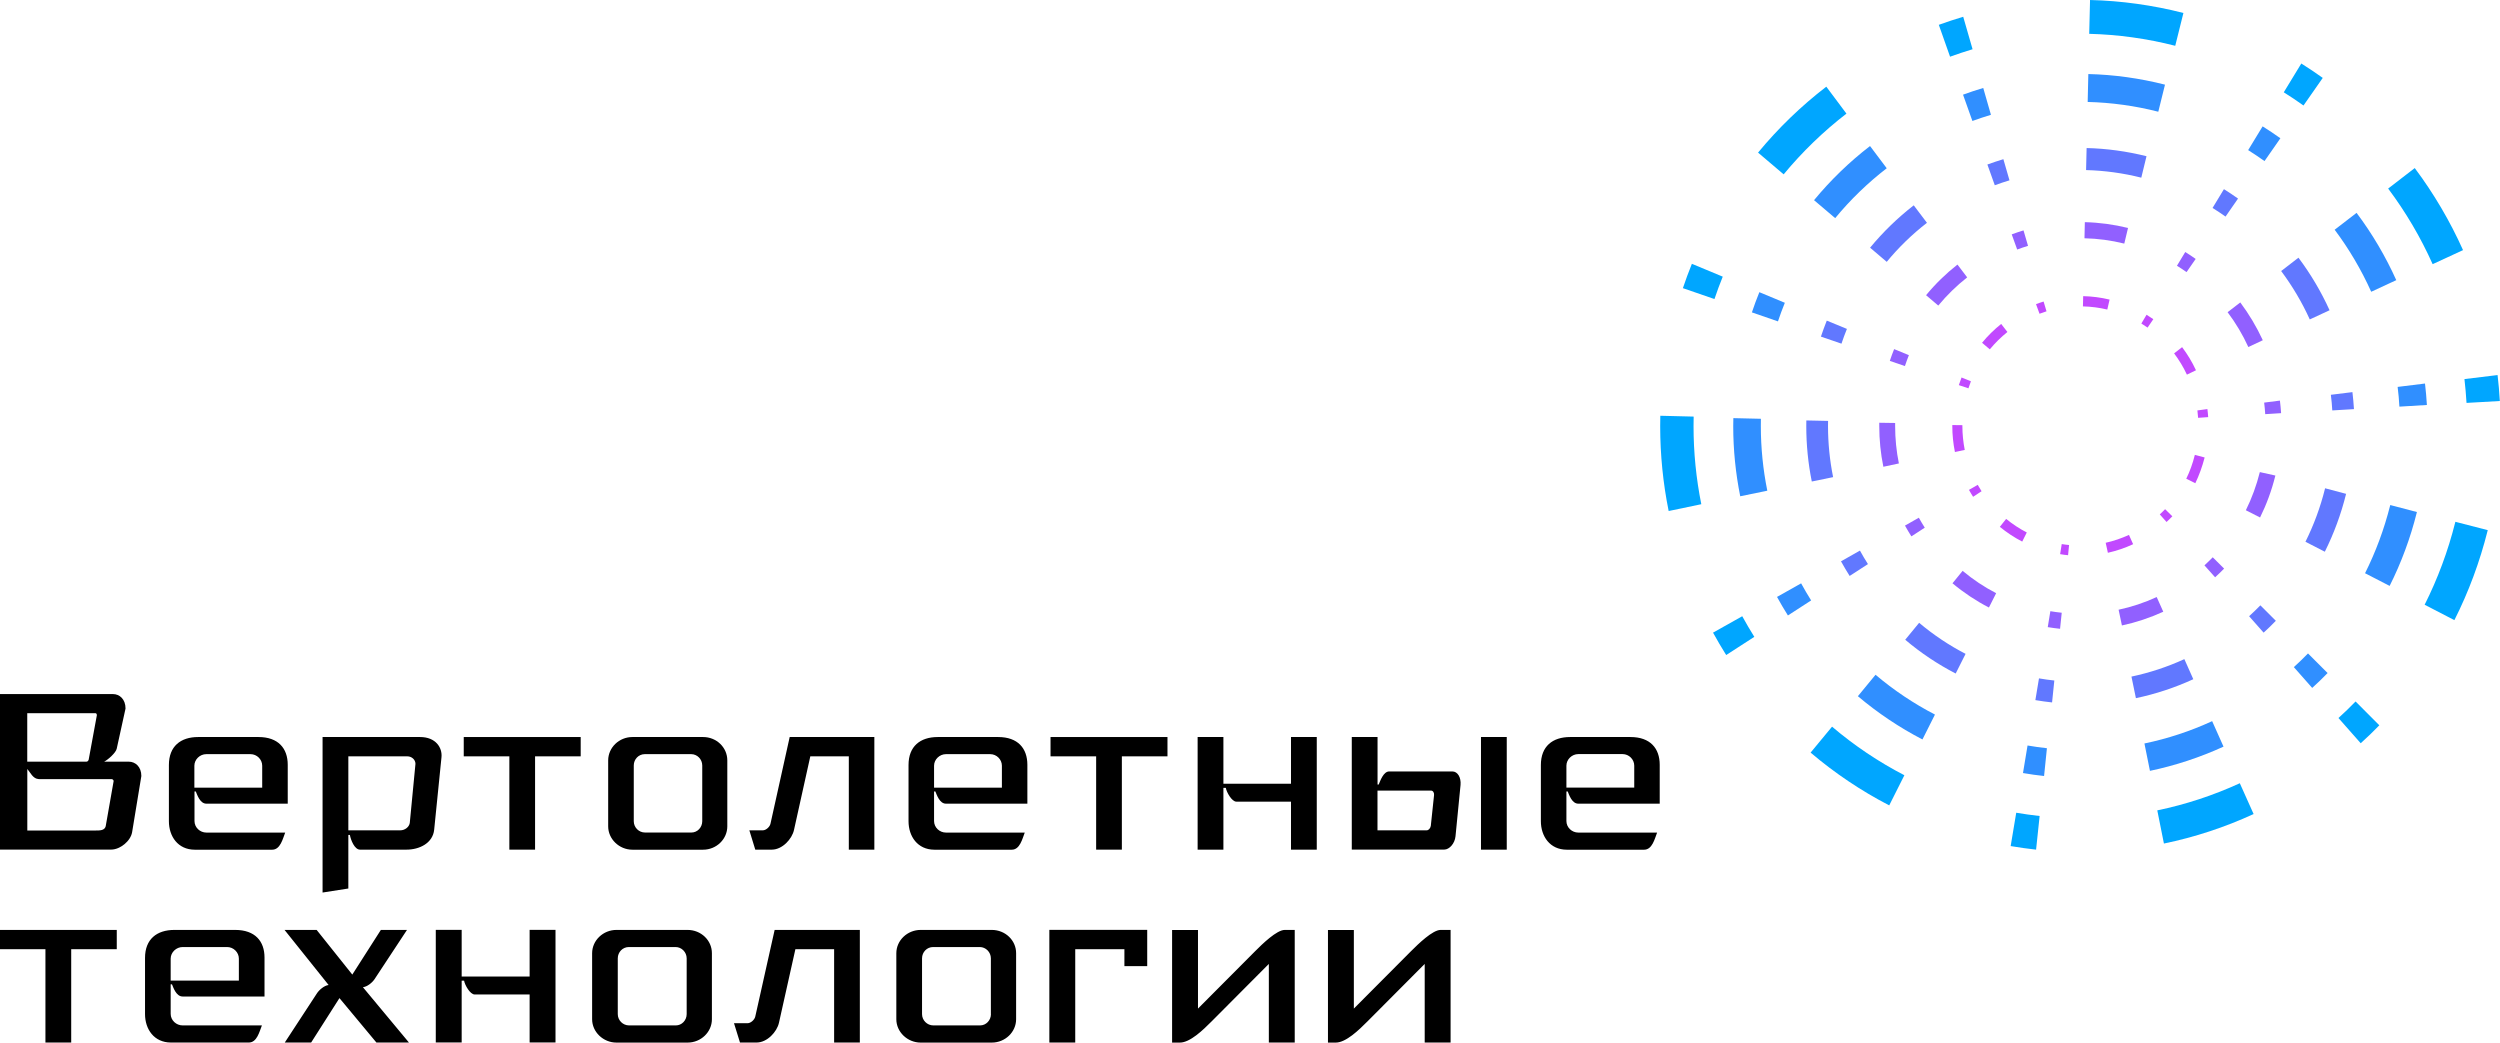
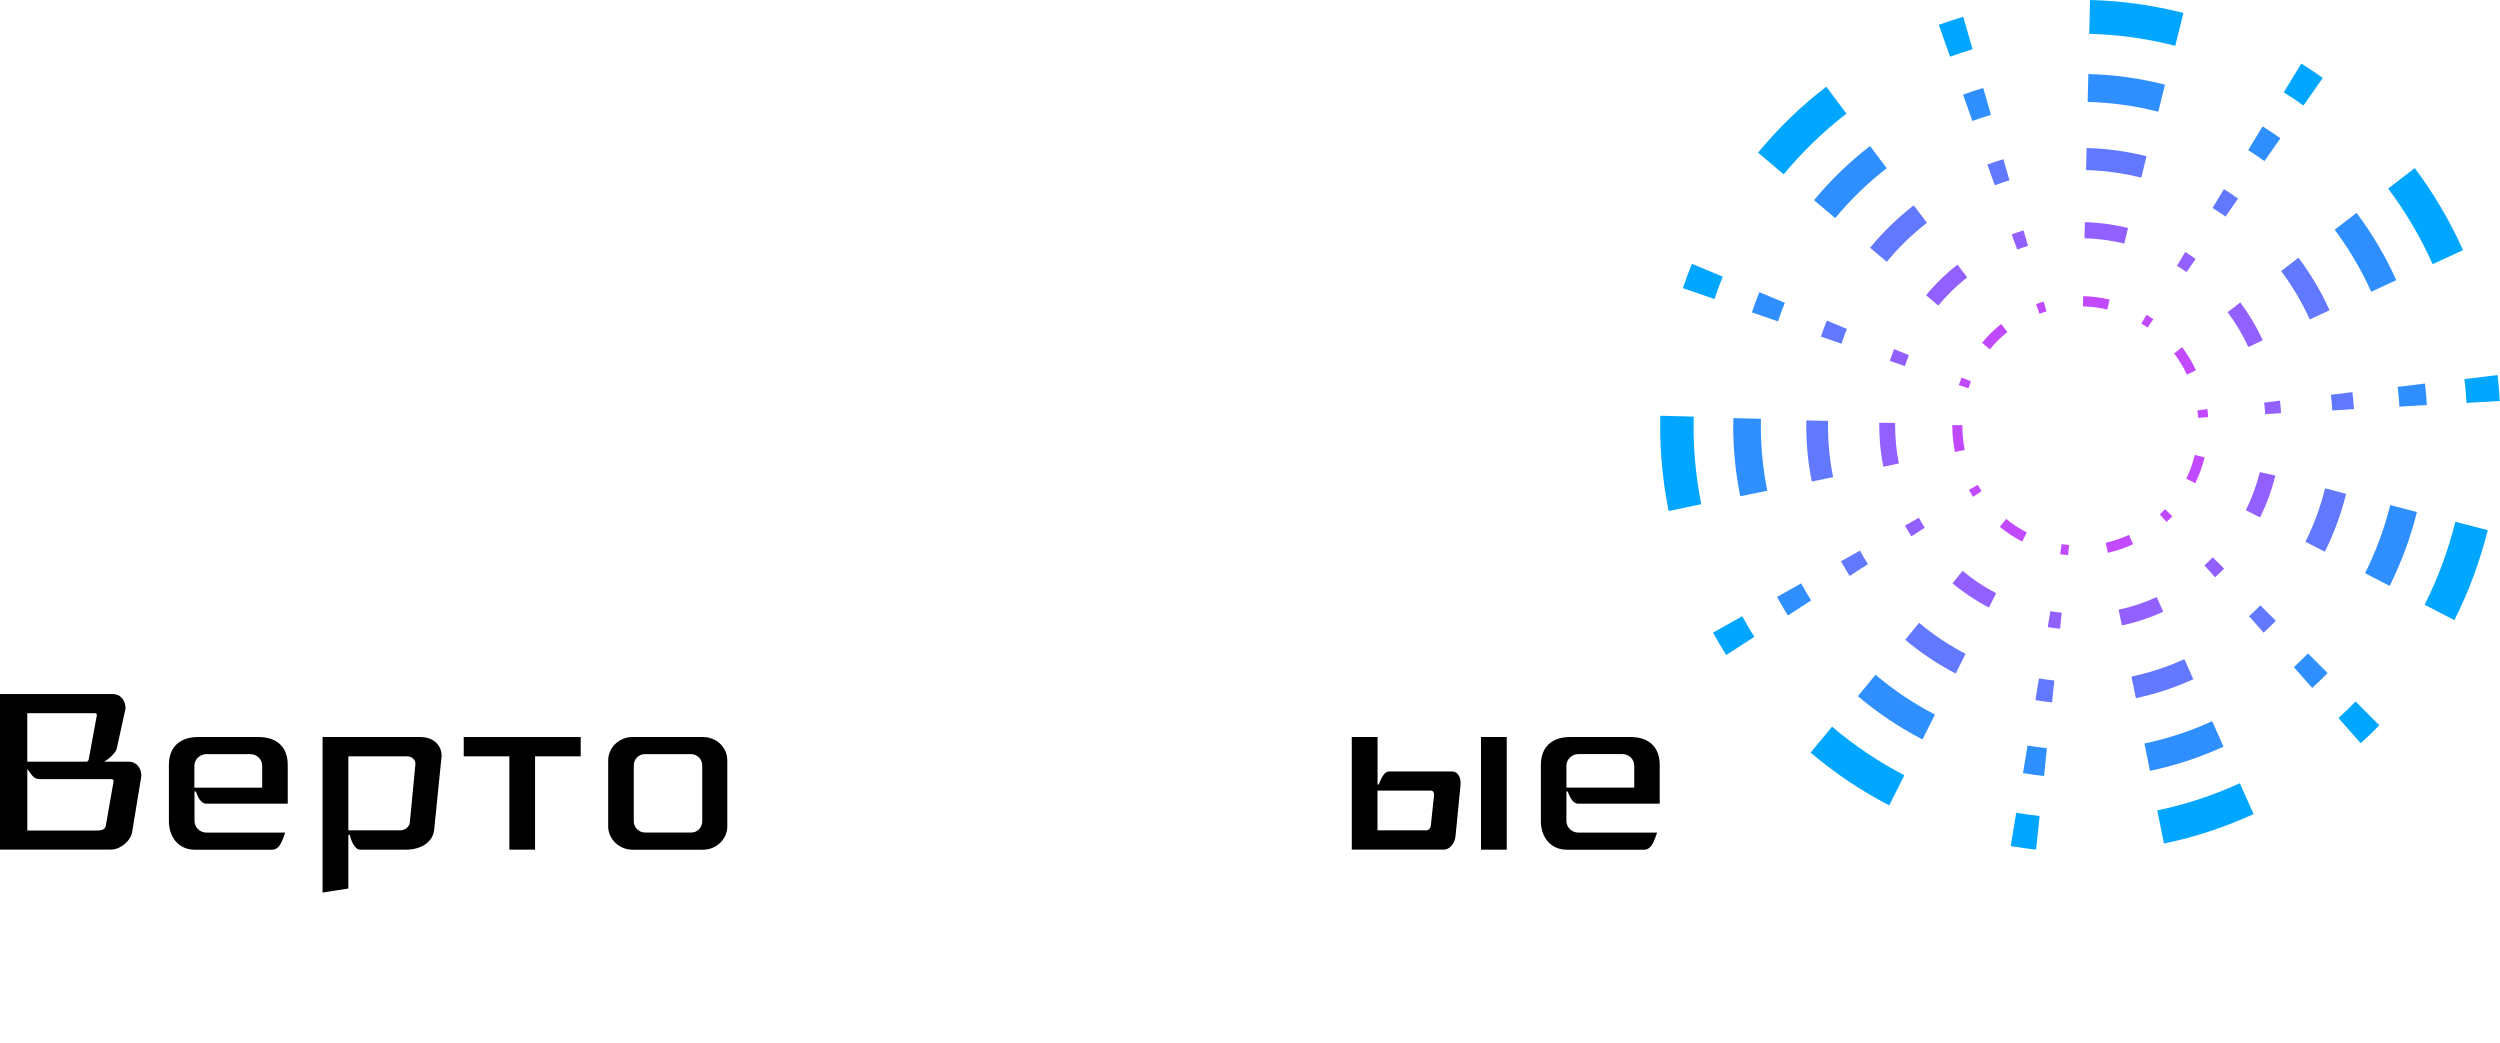
<svg xmlns="http://www.w3.org/2000/svg" width="422" height="176" viewBox="0 0 422 176" fill="none">
  <path d="M343.69 143.42C342.26 143.26 340.82 143.06 339.4 142.82L340.34 137.19C341.65 137.41 342.98 137.6 344.29 137.74L343.69 143.42ZM365.27 142.39L364.15 136.79C368.93 135.8 373.62 134.26 378.08 132.21L380.41 137.41C375.56 139.64 370.47 141.32 365.27 142.39ZM318.9 135.95C314.17 133.5 309.7 130.5 305.63 127.04L309.25 122.66C313 125.85 317.11 128.61 321.46 130.86L318.9 135.95ZM398.49 125.46L394.73 121.2C395.72 120.31 396.69 119.37 397.62 118.41L401.63 122.43C400.62 123.47 399.57 124.49 398.49 125.46ZM291.38 110.57C290.6 109.33 289.86 108.06 289.16 106.79L294.09 104.02C294.73 105.19 295.42 106.36 296.13 107.5L291.38 110.57ZM414.3 104.68L409.28 102.08C411.49 97.68 413.23 93.01 414.44 88.18L414.47 88.08L419.93 89.49L419.91 89.58C418.59 94.83 416.71 99.91 414.3 104.68ZM281.67 86.26C280.72 81.56 280.24 76.75 280.24 71.95C280.24 71.36 280.25 70.77 280.26 70.18L285.89 70.32C285.88 70.86 285.87 71.41 285.87 71.95C285.87 76.36 286.31 80.79 287.18 85.11L281.67 86.26ZM416.35 68.01C416.27 66.67 416.15 65.32 416 63.99L421.59 63.31C421.76 64.76 421.89 66.23 421.97 67.69L416.35 68.01ZM289.4 50.48L284.07 48.64C284.53 47.26 285.05 45.88 285.59 44.53L290.8 46.7C290.3 47.93 289.83 49.2 289.4 50.48ZM410.63 44.59C408.61 40.07 406.08 35.78 403.12 31.83L407.61 28.37C410.82 32.66 413.56 37.32 415.76 42.22L410.63 44.59ZM301.08 29.43L296.76 25.76C300.17 21.63 304.04 17.89 308.28 14.63L311.68 19.18C307.78 22.19 304.22 25.64 301.08 29.43ZM388.83 17.81C387.74 17.03 386.62 16.28 385.5 15.58L388.46 10.72C389.68 11.49 390.9 12.3 392.08 13.15L388.83 17.81ZM329.17 9.57L327.27 4.19C328.63 3.7 330.01 3.24 331.39 2.83L332.97 8.31C331.69 8.7 330.42 9.12 329.17 9.57ZM367.18 7.73C362.41 6.51 357.53 5.83 352.66 5.71L352.8 0C358.09 0.13 363.39 0.87 368.56 2.19L367.18 7.73Z" fill="#00A6FF" />
  <path d="M345.04 130.99C343.86 130.86 342.66 130.7 341.48 130.49L342.25 125.84C343.33 126.03 344.44 126.18 345.52 126.3L345.04 130.99ZM362.91 130.12L361.98 125.5C365.91 124.68 369.75 123.42 373.41 121.73L375.33 126.03C371.35 127.85 367.17 129.23 362.91 130.12ZM324.51 124.82C320.63 122.81 316.96 120.35 313.61 117.52L316.59 113.9C319.67 116.51 323.05 118.77 326.62 120.62L324.51 124.82ZM390.3 116.12L387.2 112.61C388.02 111.87 388.82 111.09 389.59 110.3L392.9 113.61C392.06 114.47 391.19 115.32 390.3 116.12ZM301.8 103.89C301.16 102.87 300.54 101.82 299.96 100.76L304.03 98.47C304.56 99.44 305.13 100.41 305.72 101.35L301.8 103.89ZM403.37 98.9L399.22 96.76C401.03 93.15 402.45 89.31 403.45 85.35L403.47 85.25L407.97 86.43L407.95 86.53C406.88 90.81 405.34 94.98 403.37 98.9ZM293.75 83.77C292.97 79.88 292.57 75.91 292.57 71.95C292.57 71.49 292.58 71.04 292.59 70.58L297.24 70.69C297.23 71.11 297.23 71.53 297.23 71.95C297.23 75.59 297.6 79.25 298.32 82.83L293.75 83.77ZM405.02 68.64C404.96 67.53 404.86 66.41 404.72 65.31L409.34 64.74C409.48 65.94 409.59 67.16 409.66 68.36L405.02 68.64ZM300.12 54.25L295.72 52.73C296.1 51.58 296.53 50.43 296.98 49.32L301.28 51.11C300.86 52.13 300.48 53.19 300.12 54.25ZM400.26 49.25C398.59 45.54 396.52 42.02 394.09 38.78L397.79 35.93C400.43 39.45 402.68 43.27 404.49 47.29L400.26 49.25ZM309.78 36.82L306.21 33.79C309 30.41 312.18 27.33 315.66 24.65L318.48 28.4C315.28 30.87 312.35 33.7 309.78 36.82ZM382.25 27.19C381.35 26.55 380.42 25.93 379.49 25.34L381.93 21.33C382.94 21.96 383.95 22.64 384.93 23.34L382.25 27.19ZM332.94 20.42L331.36 15.98C332.48 15.57 333.63 15.19 334.77 14.85L336.07 19.38C335.03 19.7 333.98 20.04 332.94 20.42ZM364.32 18.86C360.41 17.86 356.4 17.31 352.4 17.21L352.51 12.5C356.85 12.6 361.2 13.21 365.45 14.29L364.32 18.86Z" fill="#308FFF" />
  <path d="M346.39 118.57C345.45 118.47 344.5 118.34 343.57 118.18L344.18 114.51C345.04 114.66 345.91 114.78 346.77 114.87L346.39 118.57ZM360.54 117.85L359.79 114.21C362.86 113.56 365.86 112.57 368.72 111.26L370.23 114.65C367.14 116.07 363.87 117.15 360.54 117.85ZM330.12 113.69C327.08 112.12 324.21 110.2 321.6 107.99L323.95 105.13C326.36 107.16 329 108.93 331.79 110.37L330.12 113.69ZM382.1 106.79L379.65 104.02C380.3 103.43 380.93 102.81 381.55 102.18L384.16 104.79C383.5 105.48 382.81 106.15 382.1 106.79ZM312.22 97.22C311.71 96.41 311.22 95.58 310.76 94.75L313.96 92.94C314.38 93.71 314.84 94.48 315.31 95.22L312.22 97.22ZM392.43 93.13L389.16 91.45C390.57 88.62 391.68 85.62 392.45 82.52L392.47 82.42L396.02 83.36L396.01 83.4C395.17 86.8 393.96 90.06 392.43 93.13ZM305.83 81.28C305.21 78.21 304.9 75.07 304.9 71.94C304.9 71.62 304.9 71.29 304.91 70.97L308.58 71.05C308.57 71.35 308.57 71.64 308.57 71.94C308.57 74.82 308.86 77.71 309.43 80.54L305.83 81.28ZM393.69 69.28C393.64 68.4 393.56 67.51 393.45 66.64L397.09 66.19C397.2 67.14 397.29 68.1 397.35 69.06L393.69 69.28ZM310.84 58.01L307.37 56.82C307.67 55.92 308.01 55.01 308.36 54.12L311.76 55.52C311.42 56.35 311.12 57.18 310.84 58.01ZM389.89 53.92C388.58 51.03 386.95 48.28 385.06 45.75L387.98 43.5C390.04 46.25 391.81 49.23 393.23 52.37L389.89 53.92ZM318.48 44.2L315.67 41.81C317.85 39.17 320.33 36.76 323.04 34.66L325.27 37.61C322.77 39.55 320.49 41.76 318.48 44.2ZM375.67 36.56C374.95 36.05 374.22 35.56 373.48 35.1L375.4 31.93C376.2 32.43 377 32.96 377.78 33.52L375.67 36.56ZM336.72 31.27L335.47 27.77C336.36 27.45 337.27 27.14 338.17 26.87L339.2 30.44C338.37 30.69 337.54 30.97 336.72 31.27ZM361.45 29.99C358.39 29.22 355.26 28.79 352.13 28.71L352.22 24.99C355.61 25.07 359.01 25.54 362.33 26.37L361.45 29.99Z" fill="#6178FF" />
  <path d="M347.74 106.14C347.05 106.07 346.35 105.97 345.66 105.86L346.1 103.17C346.73 103.28 347.38 103.36 348.02 103.43L347.74 106.14ZM358.18 105.58L357.62 102.92C359.83 102.45 361.99 101.73 364.05 100.78L365.16 103.26C362.93 104.28 360.58 105.06 358.18 105.58ZM335.73 102.55C333.54 101.42 331.47 100.04 329.58 98.46L331.29 96.36C333.03 97.82 334.94 99.09 336.95 100.13L335.73 102.55ZM373.91 97.45L372.11 95.43C372.59 94.99 373.06 94.53 373.51 94.07L375.43 95.98C374.94 96.48 374.43 96.97 373.91 97.45ZM322.64 90.54C322.26 89.94 321.9 89.33 321.56 88.72L323.9 87.39C324.21 87.95 324.55 88.52 324.9 89.07L322.64 90.54ZM381.5 87.35L379.1 86.13C380.11 84.09 380.9 81.93 381.46 79.69L384.08 80.27L384.07 80.32C383.46 82.79 382.59 85.14 381.5 87.35ZM317.91 78.79C317.45 76.54 317.22 74.23 317.22 71.93C317.22 71.74 317.22 71.55 317.22 71.36L319.9 71.4C319.9 71.57 319.9 71.75 319.9 71.92C319.9 74.03 320.11 76.16 320.53 78.23L317.91 78.79ZM382.37 69.91C382.33 69.27 382.27 68.61 382.19 67.96L384.85 67.62C384.94 68.32 385 69.04 385.05 69.74L382.37 69.91ZM321.55 61.79L319 60.92C319.22 60.25 319.47 59.58 319.73 58.93L322.22 59.95C321.98 60.55 321.76 61.17 321.55 61.79ZM379.52 58.58C378.57 56.5 377.39 54.52 376.02 52.7L378.16 51.05C379.64 53.03 380.92 55.18 381.96 57.43L379.52 58.58ZM327.18 51.58L325.12 49.83C326.69 47.92 328.48 46.18 330.42 44.66L332.06 46.82C330.27 48.23 328.63 49.83 327.18 51.58ZM369.09 45.93C368.57 45.56 368.02 45.2 367.47 44.86L368.87 42.54C369.47 42.91 370.06 43.3 370.63 43.71L369.09 45.93ZM340.5 42.12L339.58 39.56C340.24 39.32 340.91 39.09 341.57 38.89L342.33 41.5C341.72 41.69 341.1 41.89 340.5 42.12ZM358.58 41.12C356.37 40.57 354.11 40.27 351.86 40.22L351.92 37.5C354.36 37.56 356.82 37.89 359.21 38.48L358.58 41.12Z" fill="#9160FF" />
  <path d="M349.09 93.72C348.64 93.68 348.19 93.62 347.75 93.54L348.02 91.84C348.43 91.91 348.85 91.96 349.26 92L349.09 93.72ZM355.81 93.31L355.44 91.62C356.79 91.32 358.11 90.87 359.37 90.29L360.07 91.86C358.72 92.49 357.28 92.98 355.81 93.31ZM341.35 91.42C340.01 90.73 338.74 89.89 337.57 88.93L338.64 87.59C339.71 88.47 340.88 89.24 342.12 89.88L341.35 91.42ZM365.71 88.11L364.57 86.83C364.88 86.55 365.18 86.25 365.47 85.95L366.69 87.15C366.37 87.49 366.04 87.81 365.71 88.11ZM333.06 83.86C332.81 83.48 332.58 83.08 332.36 82.69L333.84 81.84C334.04 82.2 334.26 82.57 334.49 82.92L333.06 83.86ZM370.57 81.57L369.04 80.81C369.65 79.56 370.13 78.23 370.47 76.86L370.49 76.78L372.14 77.22L372.13 77.27C371.74 78.77 371.22 80.21 370.57 81.57ZM329.99 76.3C329.7 74.86 329.55 73.39 329.55 71.92V71.75L331.25 71.77V71.92C331.25 73.27 331.39 74.62 331.65 75.95L329.99 76.3ZM371.04 70.53C371.01 70.11 370.97 69.69 370.92 69.28L372.61 69.05C372.67 69.5 372.71 69.96 372.74 70.41L371.04 70.53ZM332.27 65.55L330.65 65.01C330.79 64.58 330.95 64.14 331.11 63.72L332.69 64.36C332.55 64.76 332.4 65.15 332.27 65.55ZM369.15 63.24C368.56 61.97 367.83 60.77 366.99 59.65L368.34 58.6C369.25 59.81 370.04 61.12 370.68 62.5L369.15 63.24ZM335.88 58.97L334.57 57.86C335.53 56.69 336.62 55.62 337.8 54.68L338.85 56.04C337.77 56.91 336.77 57.89 335.88 58.97ZM362.51 55.3C362.17 55.06 361.82 54.83 361.46 54.61L362.34 53.13C362.73 53.37 363.11 53.62 363.48 53.88L362.51 55.3ZM344.27 52.96L343.68 51.34C344.1 51.18 344.53 51.03 344.96 50.9L345.45 52.55C345.06 52.68 344.66 52.82 344.27 52.96ZM355.71 52.25C354.36 51.93 352.97 51.75 351.6 51.72L351.64 49.99C353.13 50.02 354.64 50.22 356.1 50.57L355.71 52.25Z" fill="#C149FF" />
  <path d="M28.51 138.62V129.13C28.51 125.98 30.48 124.41 33.45 124.41H43.63C46.97 124.41 48.57 126.32 48.57 129.1V135.66H34.83C33.75 135.66 33.27 134.12 33.05 133.6H32.83V138.59C32.83 139.68 33.76 140.54 34.84 140.54H48.14C47.73 141.59 47.32 143.43 45.95 143.43H32.86C30.03 143.42 28.51 141.17 28.51 138.62ZM44.26 132.96V129.25C44.26 128.2 43.37 127.3 42.29 127.3H34.82C33.74 127.3 32.81 128.2 32.81 129.25V132.96H44.26Z" fill="black" />
  <path d="M106.75 124.41H118.68C120.95 124.41 122.77 126.17 122.77 128.35V139.49C122.77 141.63 120.95 143.43 118.68 143.43H106.75C104.52 143.43 102.66 141.63 102.66 139.49V128.35C102.67 126.17 104.52 124.41 106.75 124.41ZM106.98 138.62C106.98 139.67 107.83 140.53 108.88 140.53H116.72C117.72 140.53 118.54 139.67 118.54 138.62V129.21C118.54 128.16 117.69 127.3 116.68 127.3H108.84C107.8 127.3 106.98 128.16 106.98 129.21V138.62Z" fill="black" />
-   <path d="M153.36 138.62V129.13C153.36 125.98 155.33 124.41 158.3 124.41H168.48C171.82 124.41 173.42 126.32 173.42 129.1V135.66H159.67C158.59 135.66 158.11 134.12 157.89 133.6H157.67V138.59C157.67 139.68 158.6 140.54 159.68 140.54H172.98C172.57 141.59 172.16 143.43 170.79 143.43H157.71C154.88 143.42 153.36 141.17 153.36 138.62ZM169.12 132.96V129.25C169.12 128.2 168.23 127.3 167.15 127.3H159.68C158.6 127.3 157.67 128.2 157.67 129.25V132.96H169.12Z" fill="black" />
  <path d="M260.1 138.62V129.13C260.1 125.98 262.07 124.41 265.04 124.41H275.22C278.56 124.41 280.16 126.32 280.16 129.1V135.66H266.41C265.33 135.66 264.85 134.12 264.63 133.6H264.41V138.59C264.41 139.68 265.34 140.54 266.42 140.54H279.72C279.31 141.59 278.9 143.43 277.53 143.43H264.45C261.63 143.42 260.1 141.17 260.1 138.62ZM275.86 132.95V129.24C275.86 128.19 274.97 127.29 273.89 127.29H266.42C265.34 127.29 264.41 128.19 264.41 129.24V132.95H275.86Z" fill="black" />
  <path d="M21.74 128.57H17.58C18.25 128.23 19.55 127.07 19.7 126.39L21.19 119.6C21.19 118.03 20.19 117.16 19.07 117.16H0V143.41H18.77C20.26 143.41 22.04 141.99 22.3 140.48L23.86 130.99C23.86 129.43 22.85 128.57 21.74 128.57ZM4.61 120.39H16.13C16.28 120.39 16.35 120.58 16.35 120.73L14.97 128.23C14.93 128.38 14.78 128.57 14.6 128.57H4.6V120.39H4.61ZM17.84 139.48C17.65 140.19 16.87 140.19 16.13 140.19H4.61V129.8L5.39 130.85C5.95 131.52 6.43 131.52 6.8 131.52H18.88C19.03 131.52 19.22 131.75 19.18 131.86L17.84 139.48Z" fill="black" />
  <path d="M70.91 124.41H54.45V150.66L58.8 149.98V140.94H59.06C59.21 141.77 59.84 143.42 60.77 143.42H68.61C70.84 143.42 73.07 142.3 73.29 140.04L74.52 127.85C74.7 126.21 73.55 124.41 70.91 124.41ZM69.17 138.92C69.06 139.6 68.35 140.16 67.57 140.16H58.8V127.67H68.76C69.5 127.67 70.13 128.23 70.13 128.94L69.17 138.92Z" fill="black" />
  <path d="M78.28 124.41V127.67H85.98V143.42H90.32V127.67H98.02V124.41H78.28Z" fill="black" />
-   <path d="M133.3 124.41L130.06 139.03C129.95 139.56 129.32 140.16 128.76 140.16H126.49L127.49 143.42H130.28C132.06 143.42 133.7 141.62 134.03 140.08L136.78 127.67H143.28V143.42H147.59V124.41H133.3V124.41Z" fill="black" />
-   <path d="M177.33 124.41V127.67H185.03V143.42H189.37V127.67H197.07V124.41H177.33Z" fill="black" />
-   <path d="M217.92 124.41V132.29H206.51V124.41H202.16V143.42H206.51V132.99H206.92C207.03 133.7 207.92 135.32 208.7 135.32H217.92V143.42H222.27V124.41H217.92V124.41Z" fill="black" />
  <path d="M245.16 130.22H234.5C233.53 130.22 233.01 131.76 232.72 132.43H232.53V124.4H228.18V143.41H243.79C244.64 143.41 245.57 142.4 245.69 141.16L246.54 132.5C246.65 131.23 246.05 130.22 245.16 130.22ZM241.52 139.41C241.45 139.82 241.15 140.16 240.81 140.16H232.52V133.45H241.55C241.88 133.45 242.11 133.79 242.07 134.2L241.52 139.41ZM249.99 124.41V143.42H254.34V124.41H249.99V124.41Z" fill="black" />
-   <path d="M63.24 165.26L68.7 156.97H64.29L59.47 164.51L53.45 156.97H48.03L55.47 166.27C54.76 166.34 53.86 167.1 53.49 167.69L48.07 175.98H52.52L57.3 168.48L63.54 175.98H69.03L61.26 166.64C61.97 166.57 62.83 165.89 63.24 165.26ZM89.4 164.84H77.93V156.96H73.56V175.97H77.93V165.54H78.34C78.45 166.25 79.35 167.87 80.13 167.87H89.4V175.97H93.77V156.96H89.4V164.84ZM0 160.23H7.67V175.98H12.02V160.23H19.71V156.97H0V160.23ZM39.69 156.97H29.45C26.46 156.97 24.48 158.54 24.48 161.69V171.18C24.48 173.73 26.01 175.98 28.85 175.98H42C43.38 175.98 43.79 174.14 44.21 173.09H30.83C29.75 173.09 28.81 172.23 28.81 171.14V166.15H29.03C29.25 166.68 29.74 168.21 30.82 168.21H44.65V161.65C44.66 158.88 43.06 156.97 39.69 156.97ZM40.33 165.52H28.81V161.81C28.81 160.76 29.75 159.86 30.83 159.86H38.34C39.42 159.86 40.32 160.76 40.32 161.81V165.52H40.33ZM177.13 175.98H181.5V160.23H189.8V163.08H193.65V156.96H177.13V175.98ZM243.18 156.97C241.83 156.97 239.41 159.33 238.17 160.57L228.53 170.25V156.98H224.16V175.99H225.47C227.19 175.99 229.36 173.89 230.85 172.39L240.49 162.71V175.98H244.86V156.97H243.18ZM211.86 160.57L202.22 170.25V156.98H197.85V175.99H199.16C200.88 175.99 203.05 173.89 204.54 172.39L214.18 162.71V175.98H218.55V156.97H216.87C215.52 156.97 213.09 159.33 211.86 160.57ZM130.03 160.23L127.94 169.59L127.49 171.59C127.38 172.12 126.74 172.72 126.18 172.72H123.9L124.91 175.98H127.71C129.5 175.98 131.15 174.18 131.49 172.64L134.26 160.23H140.8V175.98H145.14V156.97H130.76L130.03 160.23ZM167.41 156.97H155.41C153.17 156.97 151.3 158.73 151.3 160.91V172.05C151.3 174.19 153.17 175.99 155.41 175.99H167.41C169.69 175.99 171.52 174.19 171.52 172.05V160.9C171.53 158.73 169.69 156.97 167.41 156.97ZM167.27 171.18C167.27 172.23 166.45 173.09 165.44 173.09H157.55C156.5 173.09 155.64 172.23 155.64 171.18V161.77C155.64 160.72 156.46 159.86 157.51 159.86H165.39C166.4 159.86 167.26 160.72 167.26 161.77V171.18H167.27ZM116.06 156.97H104.06C101.82 156.97 99.95 158.73 99.95 160.91V172.05C99.95 174.19 101.82 175.99 104.06 175.99H116.06C118.34 175.99 120.17 174.19 120.17 172.05V160.9C120.17 158.73 118.34 156.97 116.06 156.97ZM115.91 171.18C115.91 172.23 115.09 173.09 114.08 173.09H106.19C105.14 173.09 104.28 172.23 104.28 171.18V161.77C104.28 160.72 105.1 159.86 106.15 159.86H114.04C115.05 159.86 115.91 160.72 115.91 161.77V171.18V171.18Z" fill="black" />
</svg>